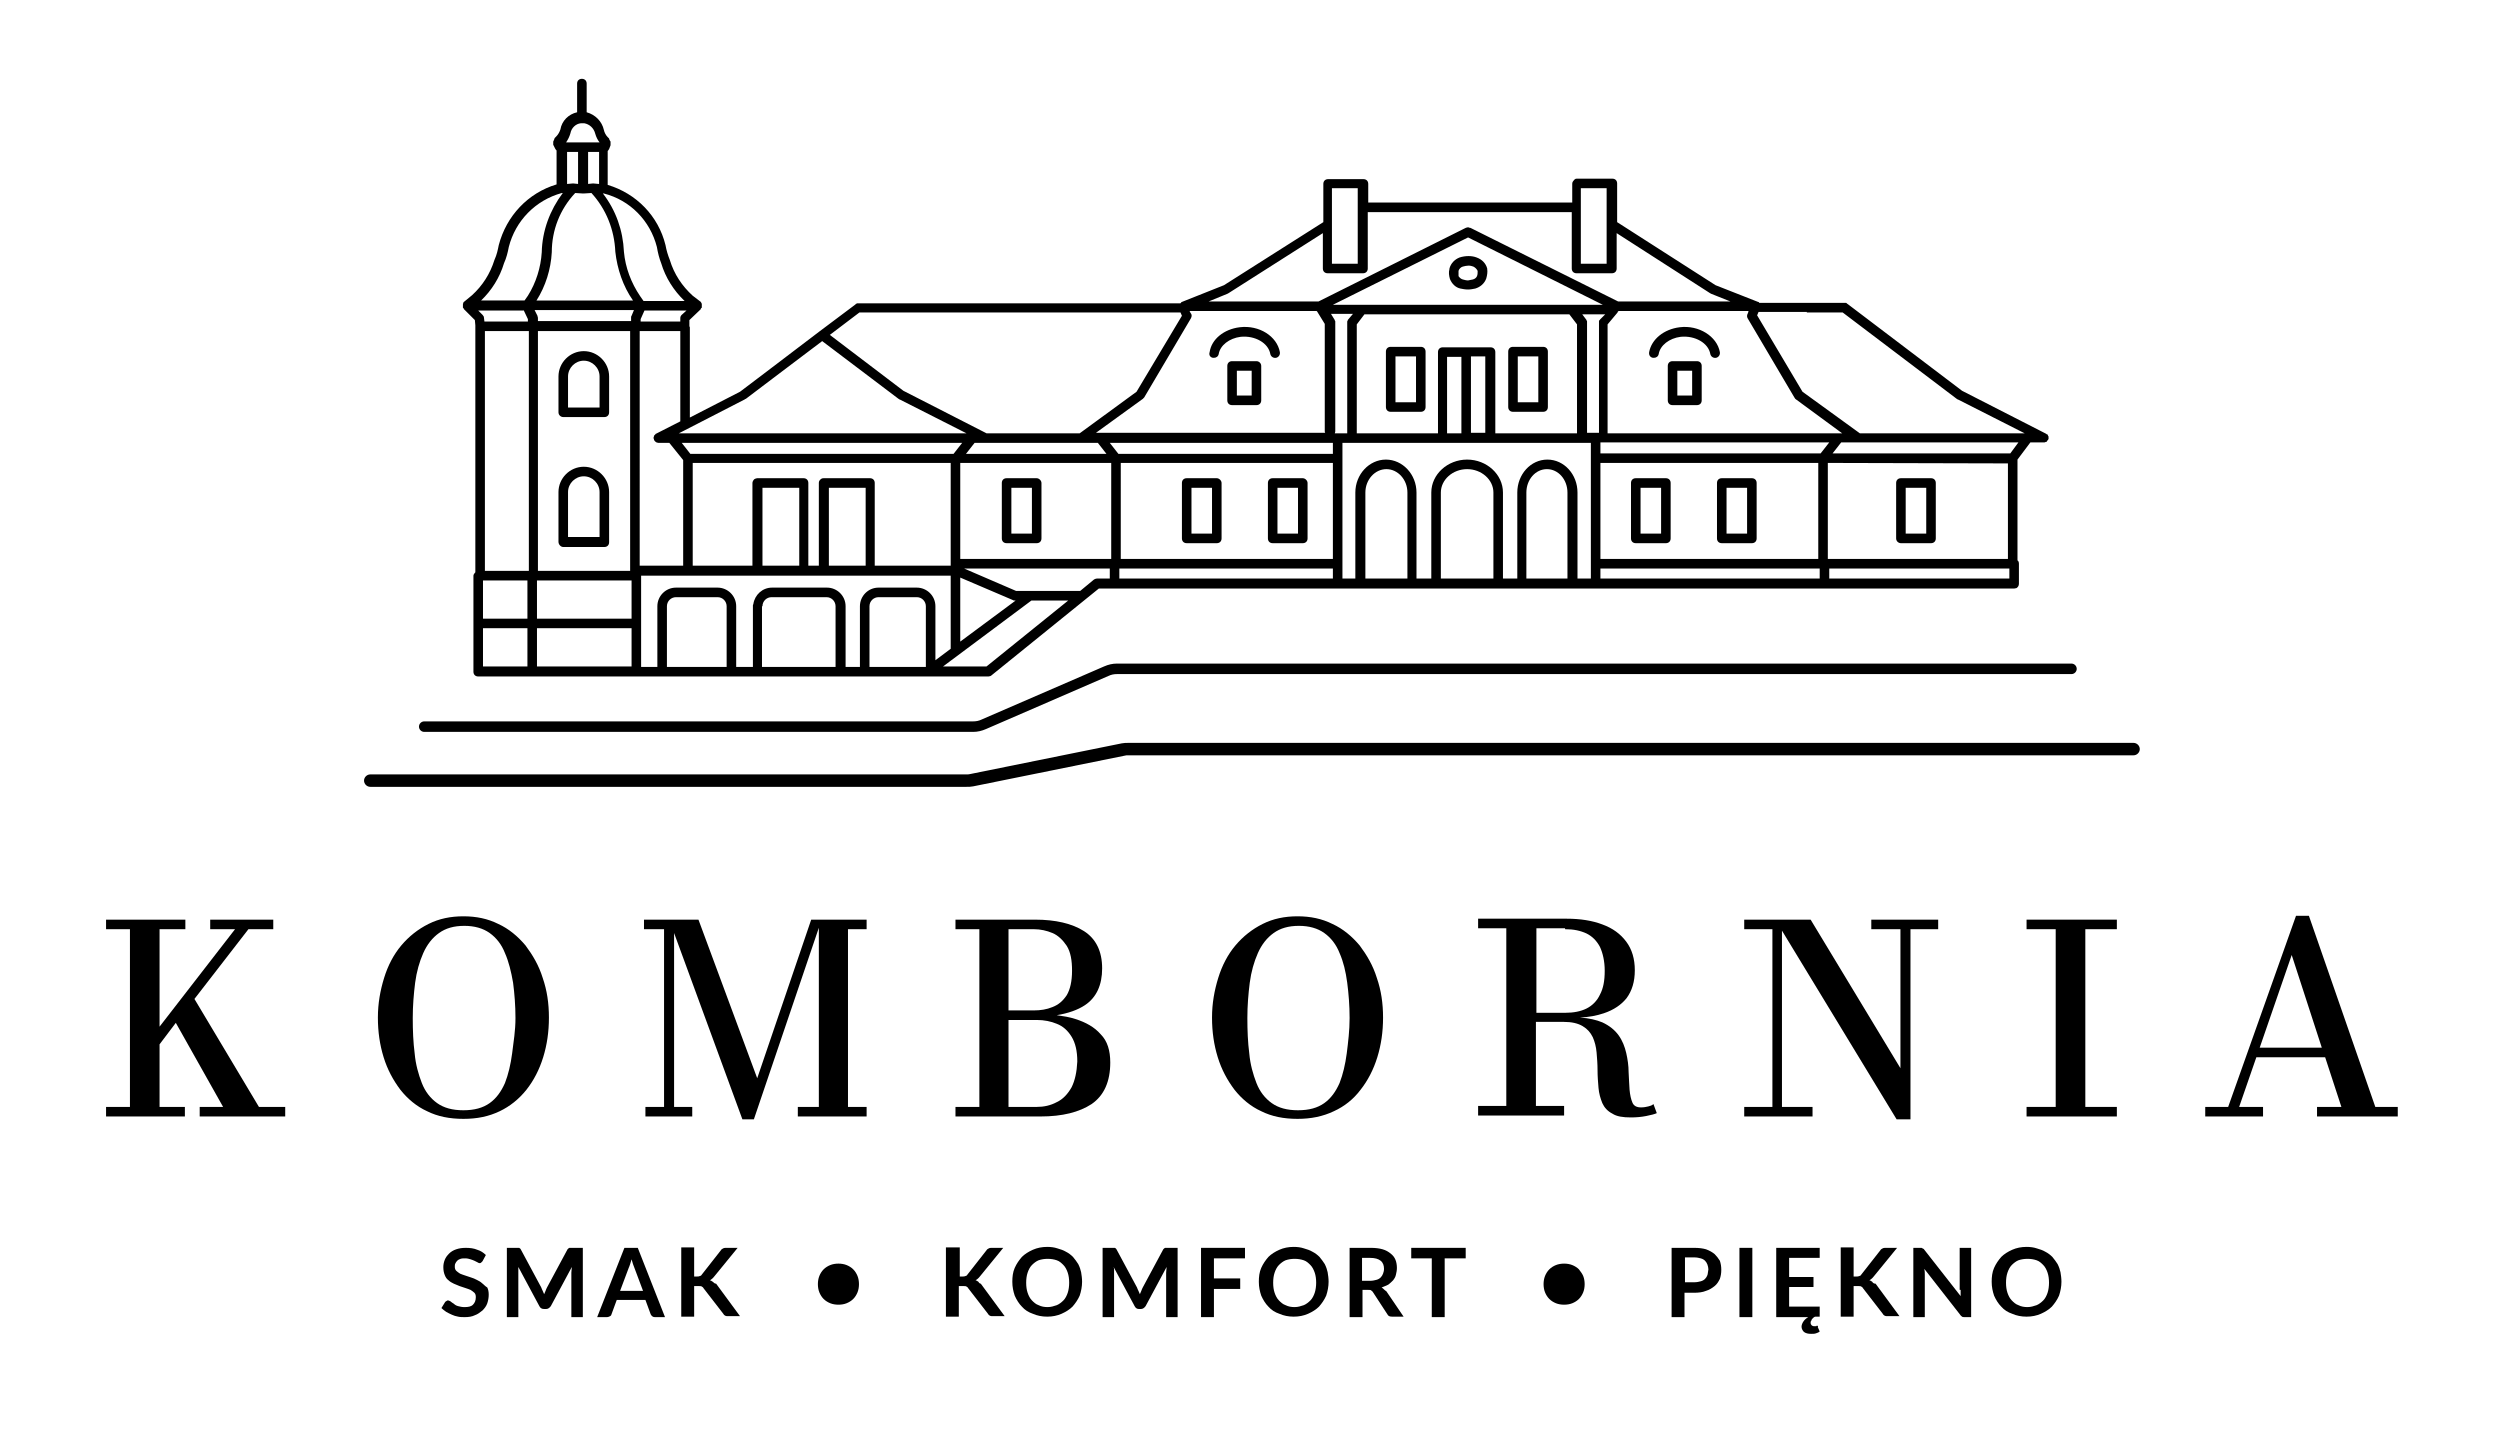
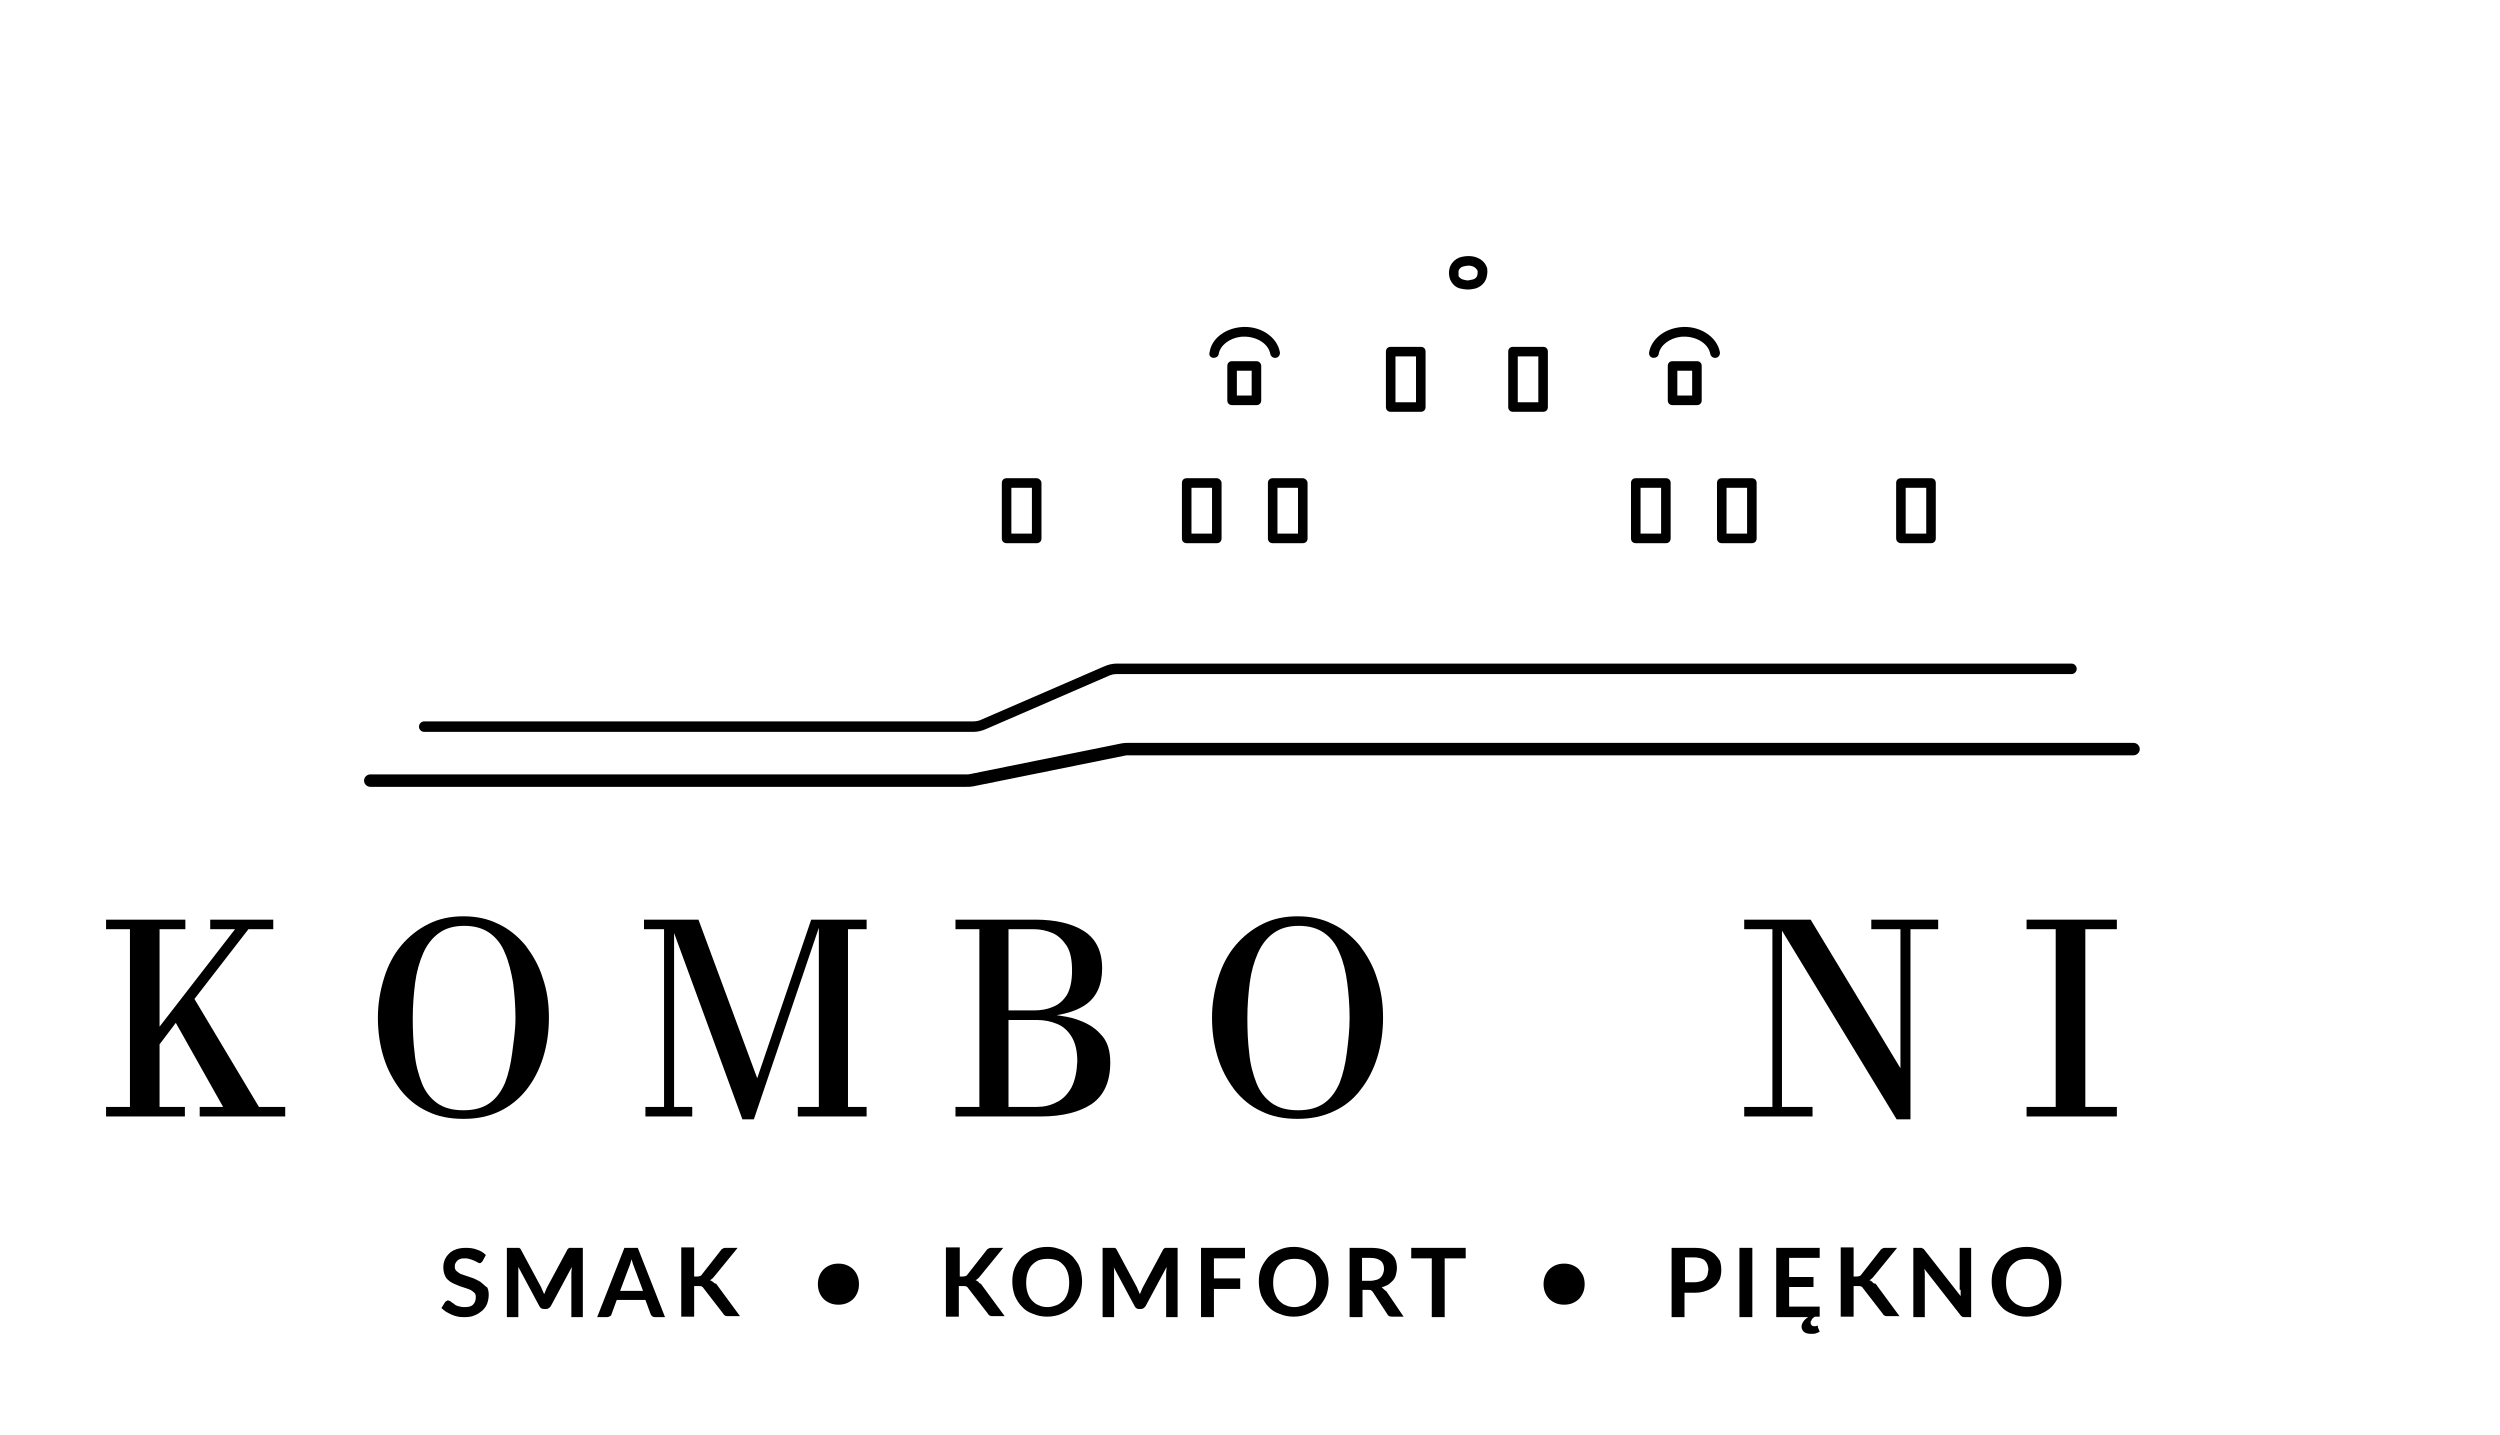
<svg xmlns="http://www.w3.org/2000/svg" version="1.1" id="Warstwa_1" x="0px" y="0px" viewBox="0 0 523.3 300.3" style="enable-background:new 0 0 523.3 300.3;" xml:space="preserve">
  <g>
    <path d="M263,75.6h-5.1c-0.6,0-1,0.4-1,1v7.2c0,0.6,0.4,1,1,1h5.1c0.6,0,1-0.4,1-1v-7.2C264,76,263.5,75.6,263,75.6z M262,82.8   h-3.1v-5.2h3.1V82.8z" />
    <path d="M355.2,75.6h-5.1c-0.6,0-1,0.4-1,1v7.2c0,0.6,0.4,1,1,1h5.1c0.6,0,1-0.4,1-1v-7.2C356.2,76,355.8,75.6,355.2,75.6z    M354.2,82.8h-3.1v-5.2h3.1V82.8z" />
-     <path d="M117.9,114.5h8.6c0.6,0,1-0.4,1-1V103c0-2.9-2.4-5.3-5.3-5.3c-2.9,0-5.3,2.4-5.3,5.3v10.4   C116.9,114,117.4,114.5,117.9,114.5z M118.9,103c0-1.8,1.5-3.3,3.3-3.3c1.8,0,3.3,1.5,3.3,3.3v9.4h-6.6V103z" />
-     <path d="M117.9,87.3h8.6c0.6,0,1-0.4,1-1v-7.5c0-2.9-2.4-5.3-5.3-5.3c-2.9,0-5.3,2.4-5.3,5.3v7.5C116.9,86.9,117.4,87.3,117.9,87.3   z M118.9,78.8c0-1.8,1.5-3.3,3.3-3.3c1.8,0,3.3,1.5,3.3,3.3v6.5h-6.6V78.8z" />
-     <path d="M96.9,64c0,0,0,0.1,0,0.1c0,0.1,0,0.1,0,0.2c0,0,0,0,0,0.1c0,0,0.1,0.1,0.1,0.1c0,0,0,0.1,0.1,0.1c0,0,0,0,0,0   c0,0,0,0,0,0.1l0.2,0.2c0,0,0,0,0,0l2.1,2.1l0.1,1.1c0,0.1,0,0.1,0,0.2v51.5c-0.1,0.1-0.2,0.2-0.3,0.4c-0.1,0.1-0.1,0.3-0.1,0.4   c0,0,0,0,0,0v10c0,0,0,0,0,0s0,0,0,0v10c0,0,0,0,0,0c0,0.6,0.4,1,1,1h106.8c0.2,0,0.5-0.1,0.6-0.2l22.5-18.2h191.6c0,0,0,0,0,0   c0.2,0,0.3-0.1,0.5-0.1c0.3-0.2,0.5-0.5,0.5-0.9c0,0,0,0,0,0V118c0-0.3-0.1-0.6-0.3-0.7V97.9V97v-0.8l2.7-3.6h2.9c0,0,0,0,0,0   c0.1,0,0.2,0,0.3-0.1c0,0,0.1,0,0.1,0c0.1,0,0.2-0.1,0.2-0.2c0,0,0,0,0,0c0.1-0.1,0.1-0.2,0.2-0.2c0,0,0,0,0,0c0-0.1,0-0.1,0.1-0.2   c0-0.1,0-0.1,0-0.2c0,0,0,0,0,0c0,0,0-0.1,0-0.1c0-0.1,0-0.1,0-0.2c0-0.1-0.1-0.1-0.1-0.2c0-0.1-0.1-0.1-0.1-0.2   c0-0.1-0.1-0.1-0.2-0.1c0,0-0.1-0.1-0.1-0.1l-17.6-9l-24-18.2c0,0-0.1,0-0.1-0.1c-0.1,0-0.1-0.1-0.2-0.1c-0.1,0-0.1,0-0.2,0   c0,0-0.1,0-0.1,0h-7.9h0h-9.9c0,0-0.1,0-0.1-0.1c-0.1-0.1-0.1-0.1-0.2-0.1c0,0,0,0,0,0c0,0,0,0,0,0c0,0,0,0,0,0l-8.9-3.5   l-20.6-13.2v-0.6v-7.5c0-0.6-0.4-1-1-1h-7.4c-0.1,0-0.3,0-0.4,0.1c-0.1,0.1-0.2,0.1-0.3,0.3c-0.2,0.2-0.3,0.4-0.3,0.7c0,0,0,0,0,0   v3.9h-42.7v-3.9c0-0.6-0.4-1-1-1h-7.4c-0.6,0-1,0.4-1,1c0,0,0,0,0,0v8l-20.8,13.2l-8.8,3.5c0,0,0,0,0,0c0,0,0,0,0,0c0,0,0,0,0,0   c-0.1,0-0.2,0.1-0.2,0.2c0,0-0.1,0-0.1,0.1h-7.8h0h-43.4c0,0,0,0,0,0s0,0,0,0h-16.2c0,0-0.1,0-0.1,0c-0.1,0-0.1,0-0.2,0   c-0.1,0-0.1,0.1-0.2,0.1c0,0-0.1,0-0.1,0.1l-7.6,5.7c0,0,0,0,0,0l-10,7.6c0,0,0,0,0,0l-2.9,2.2c0,0,0,0,0,0l-3.7,2.8l-10.5,5.4   V68.6c0-0.1,0-0.2-0.1-0.3V67l2.2-2.1c0,0,0,0,0,0c0,0,0,0,0,0l0.2-0.2c0,0,0,0,0-0.1c0,0,0,0,0,0c0,0,0-0.1,0.1-0.1   c0,0,0.1-0.1,0.1-0.1c0,0,0,0,0-0.1c0-0.1,0-0.1,0-0.2c0-0.1,0-0.1,0-0.2c0-0.1,0-0.1,0-0.2c0,0,0-0.1,0-0.1c0,0,0,0,0,0   c0-0.1-0.1-0.1-0.1-0.2c0-0.1-0.1-0.1-0.1-0.2c0,0,0,0,0,0l-1.7-1.3c-2.2-2-3.9-4.5-4.8-7.5c-0.4-1-0.7-2-0.9-3.1   c-1.5-6.1-6.1-10.8-12.1-12.6v-7.1c0,0,0,0,0,0c0,0,0,0,0.1-0.1c0.1-0.1,0.1-0.2,0.2-0.3l0,0c0,0,0,0,0,0l0.3-0.8c0,0,0,0,0-0.1   c0-0.1,0-0.1,0-0.2c0-0.1,0-0.1,0-0.2c0-0.1,0-0.1,0-0.2c0-0.1,0-0.1-0.1-0.2c0-0.1-0.1-0.1-0.1-0.2c0-0.1-0.1-0.1-0.1-0.2   c0,0,0,0,0-0.1l-0.3-0.3c-0.4-0.4-0.7-1-0.8-1.5c-0.4-1.8-1.8-3.2-3.6-3.7v-6c0-0.6-0.4-1-1-1c-0.6,0-1,0.4-1,1v6   c-1.8,0.4-3.2,1.8-3.5,3.6c-0.2,0.6-0.5,1.1-0.9,1.5l-0.3,0.3c0,0,0,0,0,0.1c-0.1,0-0.1,0.1-0.1,0.2c0,0.1-0.1,0.1-0.1,0.2   c0,0.1,0,0.1-0.1,0.2c0,0.1,0,0.1,0,0.2c0,0.1,0,0.1,0,0.2c0,0.1,0,0.1,0,0.2c0,0,0,0,0,0.1l0.4,0.8c0.1,0.2,0.2,0.3,0.3,0.4v7.1   c-6,1.8-10.5,6.6-12.1,12.7c-0.2,1-0.4,2-0.9,3.1c-0.9,2.9-2.5,5.4-4.7,7.4l-1.7,1.4c0,0,0,0,0,0c-0.1,0-0.1,0.1-0.1,0.2   c0,0.1-0.1,0.1-0.1,0.2c0,0,0,0,0,0c0,0,0,0.1,0,0.1C96.9,63.8,96.9,63.8,96.9,64C96.9,63.9,96.9,63.9,96.9,64   C96.9,63.9,96.9,63.9,96.9,64C96.9,63.9,96.9,63.9,96.9,64z M121,31.8v6.7l-1-0.1c0,0,0,0-0.1,0c0,0,0,0,0,0c0,0,0,0,0,0l-1.1,0.1   l-0.1,0v-6.7H121z M125.4,31.8v6.7l-0.1,0l-1.1-0.1c0,0,0,0,0,0c0,0,0,0-0.1,0c0,0,0,0,0,0l-1,0.1v-6.7H125.4z M120.4,40.4l1.6,0.1   c0,0,0,0,0.1,0c0,0,0,0,0.1,0l1.6-0.1c3.1,3.4,4.8,7.7,5,12.3c0.4,3.6,1.6,7.2,3.7,10.2h-20.2c1.9-3,3-6.5,3.2-10.1   C115.5,48.2,117.2,43.8,120.4,40.4z M142.7,65.9c-0.2,0.2-0.3,0.4-0.3,0.7v0.7h-8.3v-0.5l0.8-1.8h8.8L142.7,65.9z M155.9,83.6   C156,83.5,156,83.5,155.9,83.6c0.1-0.1,0.1-0.1,0.2-0.1l6.6-5c0,0,0,0,0,0c0,0,0,0,0,0l9.4-7.1l16,12.1c0,0,0.1,0,0.1,0.1   c0,0,0,0,0.1,0l14,7.1l-60.2,0L155.9,83.6z M239.2,83.5C239.3,83.5,239.3,83.4,239.2,83.5c0.1-0.1,0.2-0.2,0.3-0.3c0,0,0,0,0,0   l9.8-16.6c0.2-0.4,0.2-0.8-0.1-1.1l-0.2-0.4h26.6l0.1,0.1c0,0,0,0,0,0c0,0,0,0,0,0l1.6,2.6v1.8c0,0,0,0,0,0s0,0,0,0v20.6   c0,0.1,0,0.3,0.1,0.4h-48L239.2,83.5z M307.3,49.7l28.2,14.1h-56.5L307.3,49.7z M365.9,65.5c-0.2,0.3-0.3,0.8-0.1,1.1l9.8,16.6   c0,0,0,0,0,0c0,0,0,0,0,0c0.1,0.1,0.1,0.2,0.2,0.3c0,0,0,0,0,0l9.8,7.2h-49.1V67.9l2.1-2.5c0,0,0,0,0-0.1c0,0,0.1-0.1,0.1-0.1   l0.1-0.1H366L365.9,65.5z M328.2,121.1h-8.7v-18c0-2.7,1.9-4.9,4.3-4.9c2.4,0,4.3,2.2,4.3,4.9V121.1z M323.9,96.2   c-3.5,0-6.3,3.1-6.3,6.9v18h-3v-18c0-3.8-3.4-6.9-7.5-6.9c-4.1,0-7.5,3.1-7.5,6.9v18h-3.1v-18c0-3.8-2.9-6.9-6.4-6.9   c-3.5,0-6.4,3.1-6.4,6.9v18H281V92.7h52V118c0,0,0,0,0,0s0,0,0,0v3.1h-2.8v-18C330.2,99.3,327.4,96.2,323.9,96.2z M312.6,121.1h-11   v-18c0-2.7,2.5-4.9,5.5-4.9c3,0,5.5,2.2,5.5,4.9V121.1z M294.5,121.1h-8.7v-18c0-2.7,2-4.9,4.4-4.9c2.4,0,4.4,2.2,4.4,4.9V121.1z    M201,123.1v-0.2v-2l11,4.7c0.1,0.1,0.3,0.1,0.4,0.1h0.2l-11.6,8.6V123.1z M201,112.3V96.9h31.6V117H201V112.3z M380.6,117H335   V96.9h45.6V117z M334.9,66.9c0,0,0,0.1-0.1,0.1c0,0.1-0.1,0.1-0.1,0.2c0,0.1,0,0.1,0,0.2c0,0,0,0.1,0,0.1v23.1h-2.5V67.6   c0,0,0-0.1,0-0.1c0-0.1,0-0.1,0-0.2c0-0.1,0-0.1-0.1-0.2c0,0,0-0.1,0-0.1l-0.9-1.2h4.8L334.9,66.9z M328.5,65.8l1.6,2.1v22.8H313   v-17c0-0.6-0.4-1-1-1h-5h0h-5c-0.6,0-1,0.4-1,1v17h-17V67.9l1.6-2.1H328.5z M305.9,90.4v0.3h-3v-16h3L305.9,90.4   C305.9,90.4,305.9,90.4,305.9,90.4z M307.9,74.6h3v16h-3V74.6z M282.1,67c0,0,0,0.1,0,0.1c0,0.1-0.1,0.1-0.1,0.2c0,0.1,0,0.1,0,0.2   c0,0,0,0.1,0,0.1v23.1h-2.6c0-0.1,0.1-0.2,0.1-0.4V69.7c0,0,0,0,0,0s0,0,0,0v-2.1c0,0,0,0,0-0.1c0-0.1,0-0.1,0-0.2   c0-0.1,0-0.1-0.1-0.2c0,0,0,0,0-0.1l-0.8-1.3h4.6L282.1,67z M234.6,96.9H279V117h-44.4V96.9z M278.4,92.7L278.4,92.7h0.6v2.3h-44.9   l-1.8-2.3H278.4z M234.3,119H279v2.1h-44.7V119z M335,119h45.9v2.1H335V119z M382.9,119h37.7v2.1h-37.7V119z M420.3,97v0.8V117   h-37.7V96.9L420.3,97L420.3,97z M381.1,94.9H335v-2.3h0.6h0h47.3L381.1,94.9z M226.4,92.7C226.4,92.7,226.4,92.7,226.4,92.7   C226.4,92.7,226.4,92.7,226.4,92.7h3.4l1.8,2.3h-29.4l1.8-2.3l2.4,0l0,0l0,0h0c0,0,0,0,0,0c0,0,0,0,0,0H226.4z M201.4,92.7   l-1.8,2.3h-55.1l-1.8-2.3L201.4,92.7z M145,96.9h54v15.3v5.8c0,0,0,0,0,0s0,0,0,0v0.4h-15.9v-17.3c0,0,0,0,0,0s0,0,0,0   c0-0.6-0.4-1-1-1h-9.7c-0.3,0-0.5,0.1-0.7,0.3c-0.2,0.2-0.3,0.4-0.3,0.7v17.3h-2.2v-17.3c0,0,0,0,0,0s0,0,0,0c0-0.6-0.4-1-1-1h-9.7   c-0.2,0-0.4,0.1-0.6,0.2c-0.2,0.2-0.4,0.5-0.4,0.8v17.3H145V96.9z M173.5,102.1h7.7v16.3h-7.7V102.1z M159.6,102.1h7.7v16.3h-7.7   V102.1z M199,120.4v2.5v0.2v12.7l-3.2,2.4v-11.3c0,0,0,0,0,0c0-2.2-1.8-3.9-3.9-3.9h-8c-2.2,0-3.9,1.8-3.9,3.9c0,0,0,0,0,0v12.7h-3   v-12.7c0,0,0,0,0,0c0-2.2-1.8-3.9-3.9-3.9h-11.5c-2,0-3.6,1.5-3.9,3.4c0,0.1-0.1,0.2-0.1,0.3v12.9h-3.5v-12.7c0,0,0,0,0,0   c0-2.2-1.8-3.9-3.9-3.9h-8.7c-2.2,0-3.9,1.8-3.9,3.9c0,0,0,0,0,0v12.7h-3.4v-19c0,0,0-0.1,0-0.1H199z M182,126.9   c0-1.1,0.9-1.9,1.9-1.9h8c1.1,0,1.9,0.9,1.9,1.9v12.7H182L182,126.9C182,126.9,182,126.9,182,126.9z M159.6,126.9   C159.6,126.9,159.6,126.9,159.6,126.9c0-1.1,0.9-1.9,1.9-1.9H173c1.1,0,1.9,0.9,1.9,1.9v12.7h-15.4V126.9z M139.6,126.9   c0-1.1,0.9-1.9,1.9-1.9h8.7c1.1,0,1.9,0.9,1.9,1.9v12.7h-12.5L139.6,126.9C139.6,126.9,139.6,126.9,139.6,126.9z M101.5,69.3h9.2   v50.2h-9.2V69.3z M112.5,66.1l-0.6-1.2h20.8l-0.5,1.2c-0.1,0.1-0.1,0.3-0.1,0.4v0.7h-19.5v-0.7C112.6,66.4,112.5,66.3,112.5,66.1z    M101.1,121.5h9.3v8h-9.3V121.5z M131.9,112.8v5.4v0v1.2c0,0,0,0,0,0s0,0,0,0v0.1h-19.3V69.3h19.3V112.8z M112.4,121.5h19.8v8   h-19.8V121.5z M101.1,131.5h9.3v8h-9.3V131.5z M112.4,131.5h19.8v8h-19.8V131.5z M109.6,64.9l0.9,1.9v0.5h-9.1l-0.1-0.8   c0-0.2-0.1-0.4-0.3-0.6l-0.9-0.9H109.6z M206.5,139.5h-9.1l18.5-13.8h7.7L206.5,139.5z M229.6,121.1c-0.2,0-0.4,0.1-0.6,0.2   l-2.9,2.4h-13.4l-10.9-4.7h30.5v2.1H229.6z M420.8,94.9h-37.2l1.8-2.3h3.4c0,0,0,0,0,0h33.7L420.8,94.9z M378.2,65.4h7.5l23.9,18.1   c0,0,0.1,0,0.1,0.1c0,0,0,0,0.1,0l14,7.1h-34.5L377.3,82L367.8,66l0.3-0.7H378.2L378.2,65.4z M336.3,45.9v3.9v5.4h-5.4v-9.3   c0,0,0,0,0,0v-6.5h5.4V45.9z M278.8,49.8C278.8,49.8,278.8,49.8,278.8,49.8l0-10.4h5.4v15.8h-5.4V49.8z M256.9,61.5   c0.1,0,0.1-0.1,0.2-0.1l19.8-12.6v1c0,0,0,0,0,0v6.4c0,0.6,0.4,1,1,1h7.4c0.6,0,1-0.4,1-1V44.4h42.7v1.5c0,0,0,0,0,0v10.3   c0,0.6,0.4,1,1,1h7.4c0.6,0,1-0.4,1-1v-6.4v-1L358,61.4c0.1,0,0.1,0.1,0.2,0.1l4,1.6h-23.5l-30.9-15.4c0,0,0,0-0.1,0   c-0.1,0-0.1,0-0.2-0.1c-0.1,0-0.1,0-0.2,0c-0.1,0-0.1,0-0.2,0c-0.1,0-0.1,0-0.2,0.1c0,0,0,0-0.1,0L276,63.1h-23L256.9,61.5z    M239.2,65.4h7.9l0.3,0.7L237.9,82L226,90.7h-19.5l-17.4-8.9l-15.4-11.7l6.2-4.7h15.9c0,0,0,0,0,0s0,0,0,0H239.2L239.2,65.4z    M137.3,90.8c-0.1,0-0.1,0.1-0.1,0.1c0,0-0.1,0.1-0.1,0.1c-0.1,0.1-0.1,0.1-0.2,0.2c0,0,0,0.1,0,0.1c0,0.1-0.1,0.2-0.1,0.3   c0,0,0,0,0,0c0,0,0,0,0,0c0,0.1,0,0.2,0.1,0.4c0,0,0,0,0,0c0,0,0,0,0,0.1c0.1,0.2,0.3,0.4,0.5,0.5c0,0,0,0,0,0   c0.1,0,0.2,0.1,0.4,0.1c0,0,0,0,0,0l2.3,0l2.9,3.6v22.1h-9.1v-0.2v0v-5.4V69.3h8.5v18.9L137.3,90.8z M137.5,51.7   c0.2,1.2,0.5,2.4,0.9,3.4c0.9,3,2.6,5.7,4.9,7.9h-8.6l-0.7-1c-1.9-2.8-3.1-6-3.4-9.3c-0.2-4.5-1.7-8.7-4.4-12.2l0.2,0   C131.9,41.9,136.1,46.2,137.5,51.7z M119.4,27.9c0.2-1.1,1.1-2,2.2-2.1h0.7c1.1,0.2,2,1,2.3,2.2c0.2,0.7,0.5,1.3,0.9,1.8H122   c0,0,0,0,0,0s0,0,0,0h-3.5C118.9,29.2,119.2,28.6,119.4,27.9z M105.5,55.1c0.5-1.1,0.8-2.3,1-3.4c1.4-5.5,5.6-9.8,11.1-11.3l0.2,0   c-2.7,3.6-4.3,7.9-4.4,12.4c-0.2,3.2-1.2,6.4-2.9,9.1l-0.7,1h-9.1C102.9,60.8,104.6,58.1,105.5,55.1z" />
    <path d="M346,74.9c0.1,0,0.1,0,0.2,0c0.5,0,0.9-0.3,1-0.8c0.3-1.8,2.2-3.3,4.6-3.6c3-0.3,5.8,1.3,6.2,3.6c0.1,0.5,0.6,0.9,1.2,0.8   c0.5-0.1,0.9-0.6,0.8-1.2c-0.6-3.3-4.4-5.7-8.4-5.2c-3.3,0.4-5.9,2.5-6.4,5.2C345.1,74.3,345.4,74.8,346,74.9z" />
    <path d="M303.5,58.4c0.4,1,1.2,1.8,2.2,2c0.5,0.1,1,0.2,1.6,0.2c0.5,0,1-0.1,1.5-0.2c1-0.3,1.9-1,2.3-2.1c0.2-0.7,0.3-1.4,0.2-2   c0,0,0-0.1,0-0.1c-0.3-1.1-1.1-1.9-2.2-2.3c-0.5-0.2-1.1-0.3-1.7-0.3c-0.6,0-1.3,0.1-1.9,0.3c-1,0.4-1.8,1.2-2.1,2.3   c0,0,0,0.1,0,0.1C303.2,57,303.3,57.7,303.5,58.4z M305.3,56.7c0.1-0.4,0.5-0.8,0.9-0.9c0.4-0.1,0.8-0.2,1.2-0.2c0,0,0,0,0,0   c0.4,0,0.7,0.1,1,0.2c0.4,0.2,0.7,0.5,0.9,0.9c0,0.4,0,0.7-0.1,1c-0.1,0.4-0.5,0.7-0.9,0.8c-0.3,0.1-0.7,0.1-1,0.2   c-0.4,0-0.7-0.1-1.1-0.2c-0.4-0.1-0.7-0.4-0.9-0.7C305.3,57.4,305.3,57.1,305.3,56.7z" />
    <path d="M88.8,153.2h114.9c0.9,0,1.8-0.2,2.7-0.6l25.6-11.1c0.6-0.3,1.2-0.4,1.8-0.4h199.8c0.6,0,1.1-0.5,1.1-1.1   c0-0.6-0.5-1.1-1.1-1.1H233.8c-0.9,0-1.8,0.2-2.7,0.6l-25.6,11.1c-0.6,0.3-1.2,0.4-1.8,0.4H88.8c-0.6,0-1.1,0.5-1.1,1.1   C87.7,152.7,88.2,153.2,88.8,153.2z" />
    <path d="M446.6,155.5H236.2c-0.5,0-0.9,0-1.4,0.1l-31.6,6.4c-0.3,0.1-0.6,0.1-0.9,0.1H77.5c-0.7,0-1.3,0.6-1.3,1.3s0.6,1.3,1.3,1.3   h124.8c0.5,0,0.9,0,1.4-0.1l31.6-6.4c0.3-0.1,0.6-0.1,0.9-0.1h210.4c0.7,0,1.3-0.6,1.3-1.3S447.3,155.5,446.6,155.5z" />
    <path d="M217,100.1h-6.3c-0.6,0-1,0.4-1,1v11.6c0,0.6,0.4,1,1,1h6.3c0.6,0,1-0.4,1-1v-11.6C218,100.6,217.5,100.1,217,100.1z    M216,111.7h-4.3v-9.6h4.3V111.7z" />
    <path d="M254.7,100.1h-6.3c-0.6,0-1,0.4-1,1v11.6c0,0.6,0.4,1,1,1h6.3c0.6,0,1-0.4,1-1v-11.6C255.7,100.6,255.2,100.1,254.7,100.1z    M253.7,111.7h-4.3v-9.6h4.3V111.7z" />
    <path d="M272.7,100.1h-6.3c-0.6,0-1,0.4-1,1v11.6c0,0.6,0.4,1,1,1h6.3c0.6,0,1-0.4,1-1v-11.6C273.7,100.6,273.2,100.1,272.7,100.1z    M271.7,111.7h-4.3v-9.6h4.3V111.7z" />
    <path d="M291.1,86.2h6.3c0.6,0,1-0.4,1-1V73.6c0-0.6-0.4-1-1-1h-6.3c-0.6,0-1,0.4-1,1v11.6C290.1,85.8,290.5,86.2,291.1,86.2z    M292.1,74.6h4.3v9.6h-4.3V74.6z" />
    <path d="M316.7,86.2h6.3c0.6,0,1-0.4,1-1V73.6c0-0.6-0.4-1-1-1h-6.3c-0.6,0-1,0.4-1,1v11.6C315.7,85.8,316.1,86.2,316.7,86.2z    M317.7,74.6h4.3v9.6h-4.3V74.6z" />
    <path d="M342.4,113.7h6.3c0.6,0,1-0.4,1-1v-11.6c0-0.6-0.4-1-1-1h-6.3c-0.6,0-1,0.4-1,1v11.6C341.4,113.3,341.8,113.7,342.4,113.7z    M343.4,102.1h4.3v9.6h-4.3V102.1z" />
    <path d="M360.4,113.7h6.3c0.6,0,1-0.4,1-1v-11.6c0-0.6-0.4-1-1-1h-6.3c-0.6,0-1,0.4-1,1v11.6C359.4,113.3,359.8,113.7,360.4,113.7z    M361.4,102.1h4.3v9.6h-4.3V102.1z" />
    <path d="M397.9,113.7h6.3c0.6,0,1-0.4,1-1v-11.6c0-0.6-0.4-1-1-1h-6.3c-0.6,0-1,0.4-1,1v11.6C396.9,113.3,397.4,113.7,397.9,113.7z    M398.9,102.1h4.3v9.6h-4.3V102.1z" />
    <path d="M253.9,74.9c0.1,0,0.1,0,0.2,0c0.5,0,0.9-0.3,1-0.8c0.3-1.8,2.2-3.3,4.6-3.6c3-0.3,5.8,1.3,6.2,3.6   c0.1,0.5,0.6,0.9,1.2,0.8c0.5-0.1,0.9-0.6,0.8-1.2c-0.6-3.3-4.3-5.7-8.4-5.2c-3.3,0.4-5.9,2.5-6.3,5.2   C253,74.3,253.3,74.8,253.9,74.9z" />
    <polygon points="40.7,209.1 52,194.5 57.2,194.5 57.2,192.5 44,192.5 44,194.5 49.2,194.5 33.4,214.9 33.4,194.5 38.8,194.5    38.8,192.5 22.2,192.5 22.2,194.5 27.2,194.5 27.2,231.7 22.2,231.7 22.2,233.7 38.7,233.7 38.7,231.7 33.4,231.7 33.4,218.6    36.8,214.1 46.7,231.7 41.8,231.7 41.8,233.7 59.7,233.7 59.7,231.7 54.2,231.7  " />
    <path d="M110.2,228.1c1.5-1.9,2.7-4.2,3.5-6.8c0.8-2.6,1.2-5.3,1.2-8.3c0-3-0.4-5.7-1.3-8.3c-0.8-2.6-2.1-4.8-3.6-6.8   c-1.6-1.9-3.5-3.5-5.7-4.5c-2.2-1.1-4.6-1.6-7.3-1.6c-2.7,0-5.1,0.5-7.3,1.6c-2.2,1.1-4.1,2.6-5.7,4.5c-1.6,1.9-2.8,4.2-3.6,6.8   c-0.8,2.6-1.3,5.3-1.3,8.3c0,3,0.4,5.7,1.2,8.3c0.8,2.6,2,4.8,3.5,6.8c1.5,1.9,3.4,3.5,5.6,4.5c2.2,1.1,4.7,1.6,7.6,1.6   s5.3-0.5,7.6-1.6C106.7,231.6,108.6,230.1,110.2,228.1z M107.2,220.5c-0.3,2.3-0.8,4.4-1.5,6.2c-0.8,1.8-1.8,3.2-3.2,4.2   c-1.4,1-3.2,1.5-5.5,1.5s-4.1-0.5-5.5-1.5c-1.4-1-2.5-2.4-3.2-4.2c-0.7-1.8-1.3-3.9-1.5-6.2c-0.3-2.3-0.4-4.8-0.4-7.4   s0.2-5,0.5-7.4c0.3-2.3,0.9-4.4,1.7-6.2c0.8-1.8,1.9-3.2,3.3-4.2c1.4-1,3.1-1.5,5.3-1.5c2.1,0,3.9,0.5,5.3,1.5   c1.4,1,2.5,2.4,3.2,4.2c0.8,1.8,1.3,3.9,1.7,6.2c0.3,2.3,0.5,4.8,0.5,7.4S107.5,218.1,107.2,220.5z" />
    <polygon points="171.4,192.5 169.8,192.5 158.5,225.7 146.2,192.5 141.1,192.5 140,192.5 134.8,192.5 134.8,194.5 139,194.5    139,231.7 135.1,231.7 135.1,233.7 144.9,233.7 144.9,231.7 141.1,231.7 141.1,195.3 155.4,234.3 157.8,234.3 171.4,194.2    171.4,231.7 167,231.7 167,233.7 181.4,233.7 181.4,231.7 177.5,231.7 177.5,194.5 181.4,194.5 181.4,192.5 172,192.5  " />
    <path d="M230.4,216.5c-1.3-1.5-3.1-2.5-5.3-3.2c-1.2-0.4-2.5-0.6-3.9-0.8c2.4-0.4,4.4-1.1,5.9-2.1c2.4-1.6,3.6-4.2,3.6-7.7   c0-3.6-1.3-6.2-3.8-7.8c-2.5-1.6-6-2.4-10.2-2.4H200v2h5v37.2h-5v2h17.8c4.6,0,8.1-0.9,10.7-2.6c2.6-1.8,3.9-4.7,3.9-8.7   C232.4,219.9,231.8,217.9,230.4,216.5z M216.4,194.5c1.4,0,2.7,0.3,3.9,0.8c1.2,0.5,2.2,1.5,3,2.7c0.8,1.3,1.1,3,1.1,5.2   c0,2.2-0.4,3.9-1.1,5.1c-0.8,1.2-1.7,2-3,2.5c-1.2,0.5-2.5,0.7-3.9,0.7h-5.3v-17H216.4z M224.3,227.6c-0.8,1.4-1.8,2.5-3.1,3.1   c-1.3,0.7-2.7,1-4.2,1h-5.9v-18.2h5.9c1.6,0,3,0.3,4.2,0.8c1.3,0.5,2.3,1.4,3.1,2.7c0.8,1.3,1.2,3,1.2,5.2   C225.4,224.4,225,226.2,224.3,227.6z" />
    <path d="M284.8,228.1c1.5-1.9,2.7-4.2,3.5-6.8c0.8-2.6,1.2-5.3,1.2-8.3c0-3-0.4-5.7-1.3-8.3c-0.8-2.6-2.1-4.8-3.6-6.8   c-1.6-1.9-3.5-3.5-5.7-4.5c-2.2-1.1-4.6-1.6-7.3-1.6c-2.7,0-5.1,0.5-7.3,1.6c-2.2,1.1-4.1,2.6-5.7,4.5c-1.6,1.9-2.8,4.2-3.6,6.8   c-0.8,2.6-1.3,5.3-1.3,8.3c0,3,0.4,5.7,1.2,8.3c0.8,2.6,2,4.8,3.5,6.8c1.5,1.9,3.4,3.5,5.6,4.5c2.2,1.1,4.7,1.6,7.6,1.6   c2.8,0,5.3-0.5,7.6-1.6C281.4,231.6,283.3,230.1,284.8,228.1z M281.9,220.5c-0.3,2.3-0.8,4.4-1.5,6.2c-0.8,1.8-1.8,3.2-3.2,4.2   c-1.4,1-3.2,1.5-5.5,1.5c-2.3,0-4.1-0.5-5.5-1.5c-1.4-1-2.5-2.4-3.2-4.2c-0.7-1.8-1.3-3.9-1.5-6.2c-0.3-2.3-0.4-4.8-0.4-7.4   s0.2-5,0.5-7.4c0.3-2.3,0.9-4.4,1.7-6.2c0.8-1.8,1.9-3.2,3.3-4.2c1.4-1,3.1-1.5,5.3-1.5c2.1,0,3.9,0.5,5.3,1.5   c1.4,1,2.5,2.4,3.2,4.2c0.8,1.8,1.3,3.9,1.6,6.2c0.3,2.3,0.5,4.8,0.5,7.4S282.2,218.1,281.9,220.5z" />
-     <path d="M345,231.6c-0.4,0.1-0.9,0.2-1.5,0.2c-0.9,0-1.5-0.3-1.8-1s-0.5-1.6-0.6-2.7c-0.1-1.1-0.1-2.3-0.2-3.7c0-1.3-0.2-2.7-0.5-4   c-0.3-1.3-0.8-2.6-1.6-3.7c-0.8-1.1-1.9-2-3.4-2.7c-1.2-0.5-2.8-0.9-4.7-1c1.9-0.1,3.5-0.4,5-0.9c2.1-0.7,3.7-1.8,4.8-3.2   c1.1-1.5,1.7-3.4,1.7-5.8c0-2.4-0.6-4.4-1.8-6c-1.2-1.6-2.8-2.8-5-3.6c-2.1-0.8-4.6-1.2-7.5-1.2h-18.5v2h5.9v37.2h-5.9v2h18v-2   h-5.9v-17.6h5.8c1.7,0,3,0.3,4,0.9c1,0.6,1.6,1.3,2.1,2.3c0.4,0.9,0.7,2,0.8,3.2c0.1,1.2,0.2,2.4,0.2,3.7c0,1.3,0.1,2.5,0.2,3.7   c0.1,1.2,0.4,2.2,0.8,3.2c0.4,0.9,1.1,1.7,2.1,2.2c0.9,0.6,2.2,0.8,3.9,0.8c1.1,0,2.2-0.1,3.2-0.3c1-0.2,1.8-0.4,2.2-0.6l-0.7-1.9   C345.8,231.4,345.4,231.5,345,231.6z M327.6,194.5c1.8,0,3.2,0.3,4.5,0.9c1.2,0.6,2.1,1.5,2.8,2.8c0.6,1.3,1,3,1,5   c0,2.1-0.3,3.7-1,5c-0.6,1.3-1.6,2.3-2.8,2.9c-1.2,0.6-2.7,0.9-4.5,0.9h-6v-17.7H327.6z" />
    <polygon points="405.7,192.5 391.7,192.5 391.7,194.5 397.8,194.5 397.8,223.6 379,192.5 373,192.5 371.6,192.5 365.1,192.5    365.1,194.5 371,194.5 371,231.7 365.1,231.7 365.1,233.7 379.4,233.7 379.4,231.7 373,231.7 373,194.8 397,234.3 399.9,234.3    399.9,194.5 405.7,194.5  " />
    <polygon points="424.2,194.5 430.3,194.5 430.3,231.7 424.2,231.7 424.2,233.7 443.1,233.7 443.1,231.7 436.5,231.7 436.5,194.5    443.1,194.5 443.1,192.5 424.2,192.5  " />
-     <path d="M497.2,231.7l-13.9-40h-2.7l-14.2,40h-4.8v2h12.1v-2h-5l3.6-10.4h14.4l3.4,10.4H485v2h16.9v-2H497.2z M473,219.3l6.7-19.4   l6.3,19.4H473z" />
    <path d="M100.9,268.6c-0.3-0.3-0.7-0.5-1.1-0.7c-0.4-0.2-0.8-0.4-1.2-0.5c-0.4-0.1-0.8-0.3-1.2-0.4c-0.4-0.1-0.8-0.3-1.1-0.4   c-0.3-0.2-0.6-0.4-0.8-0.6c-0.2-0.2-0.3-0.5-0.3-0.8c0-0.3,0-0.5,0.1-0.7c0.1-0.2,0.2-0.4,0.4-0.6c0.2-0.2,0.4-0.3,0.7-0.4   c0.3-0.1,0.6-0.1,1-0.1c0.4,0,0.8,0.1,1.1,0.2c0.3,0.1,0.6,0.2,0.8,0.3c0.2,0.1,0.4,0.2,0.6,0.3c0.2,0.1,0.3,0.2,0.5,0.2   c0.1,0,0.2,0,0.3-0.1c0.1-0.1,0.2-0.2,0.3-0.3l0.7-1.3c-0.5-0.5-1.1-0.9-1.8-1.1c-0.7-0.3-1.5-0.4-2.4-0.4c-0.8,0-1.4,0.1-2,0.3   c-0.6,0.2-1.1,0.5-1.5,0.9c-0.4,0.4-0.7,0.8-0.9,1.3c-0.2,0.5-0.3,1-0.3,1.5c0,0.7,0.1,1.2,0.3,1.7c0.2,0.5,0.4,0.8,0.8,1.1   c0.3,0.3,0.7,0.5,1.1,0.7c0.4,0.2,0.8,0.3,1.2,0.5c0.4,0.1,0.8,0.3,1.2,0.4c0.4,0.1,0.8,0.3,1.1,0.4c0.3,0.2,0.6,0.4,0.8,0.6   c0.2,0.2,0.3,0.5,0.3,0.9c0,0.7-0.2,1.2-0.6,1.6c-0.4,0.4-1,0.5-1.8,0.5c-0.5,0-0.9-0.1-1.3-0.2c-0.4-0.1-0.7-0.3-0.9-0.5   c-0.3-0.2-0.5-0.3-0.7-0.5c-0.2-0.1-0.4-0.2-0.5-0.2c-0.1,0-0.2,0-0.3,0.1c-0.1,0.1-0.2,0.1-0.3,0.2l-0.8,1.3   c0.3,0.3,0.6,0.5,1,0.8c0.4,0.2,0.7,0.4,1.2,0.6c0.4,0.2,0.8,0.3,1.3,0.4c0.4,0.1,0.9,0.1,1.4,0.1c0.8,0,1.5-0.1,2.1-0.4   c0.6-0.2,1.1-0.6,1.6-1c0.4-0.4,0.8-0.9,1-1.5c0.2-0.6,0.3-1.2,0.3-1.8c0-0.6-0.1-1.1-0.3-1.5C101.5,269.2,101.2,268.8,100.9,268.6   z" />
    <path d="M119.4,261.2c-0.1,0-0.2,0-0.2,0c-0.1,0-0.1,0.1-0.2,0.1c-0.1,0.1-0.1,0.1-0.2,0.2l-4.3,8c-0.1,0.2-0.2,0.4-0.3,0.7   c-0.1,0.2-0.2,0.5-0.3,0.7c-0.1-0.2-0.2-0.5-0.3-0.7c-0.1-0.2-0.2-0.4-0.3-0.7l-4.3-8c-0.1-0.1-0.1-0.2-0.2-0.2   c-0.1-0.1-0.1-0.1-0.2-0.1c-0.1,0-0.1,0-0.2,0c-0.1,0-0.2,0-0.3,0h-2v14.5h2.4v-9.3c0-0.2,0-0.4,0-0.6c0-0.2,0-0.4,0-0.6l4.4,8.2   c0.2,0.4,0.5,0.6,1,0.6h0.4c0.4,0,0.7-0.2,1-0.6l4.4-8.2c0,0.4-0.1,0.8-0.1,1.2v9.3h2.4v-14.5h-2   C119.6,261.2,119.5,261.2,119.4,261.2z" />
    <path d="M130.7,261.2l-5.7,14.5h2.1c0.2,0,0.4-0.1,0.6-0.2c0.2-0.1,0.3-0.3,0.3-0.4l1.1-3h6l1.1,3c0.1,0.2,0.2,0.3,0.3,0.4   c0.1,0.1,0.3,0.2,0.6,0.2h2.1l-5.7-14.5H130.7z M129.8,270.2l1.8-4.8c0.1-0.2,0.2-0.5,0.3-0.8c0.1-0.3,0.2-0.6,0.3-1   c0.1,0.3,0.2,0.7,0.3,1c0.1,0.3,0.2,0.5,0.3,0.8l1.8,4.8H129.8z" />
    <path d="M149.2,268.3c-0.2-0.1-0.4-0.3-0.6-0.3c0.3-0.2,0.6-0.4,0.9-0.8l4.9-6h-2.3c-0.3,0-0.5,0-0.7,0.1c-0.2,0.1-0.4,0.2-0.5,0.4   l-4,5.1c-0.1,0.2-0.3,0.3-0.4,0.3c-0.2,0.1-0.4,0.1-0.6,0.1h-0.6v-6.1h-2.7v14.5h2.7v-6.4h0.9c0.3,0,0.6,0,0.7,0.1   c0.2,0.1,0.3,0.2,0.4,0.4l4.1,5.3c0.1,0.2,0.2,0.3,0.4,0.4c0.2,0.1,0.4,0.1,0.7,0.1h2.4l-5-6.8   C149.6,268.7,149.4,268.5,149.2,268.3z" />
    <path d="M178.6,265.7c-0.4-0.4-0.9-0.7-1.4-0.9c-0.5-0.2-1.1-0.3-1.7-0.3c-0.6,0-1.2,0.1-1.7,0.3c-0.5,0.2-1,0.5-1.4,0.9   c-0.4,0.4-0.7,0.9-0.9,1.4c-0.2,0.5-0.3,1.1-0.3,1.7c0,0.6,0.1,1.2,0.3,1.7c0.2,0.5,0.5,1,0.9,1.4c0.4,0.4,0.9,0.7,1.4,0.9   c0.5,0.2,1.1,0.3,1.7,0.3c0.6,0,1.2-0.1,1.7-0.3c0.5-0.2,1-0.5,1.4-0.9c0.4-0.4,0.7-0.9,0.9-1.4c0.2-0.5,0.3-1.1,0.3-1.7   c0-0.6-0.1-1.2-0.3-1.7C179.3,266.6,179,266.1,178.6,265.7z" />
    <path d="M204.8,268.3c-0.2-0.1-0.4-0.3-0.6-0.3c0.3-0.2,0.6-0.4,0.9-0.8l4.9-6h-2.3c-0.3,0-0.5,0-0.7,0.1c-0.2,0.1-0.4,0.2-0.5,0.4   l-4,5.1c-0.1,0.2-0.3,0.3-0.4,0.3c-0.2,0.1-0.4,0.1-0.6,0.1h-0.6v-6.1H198v14.5h2.7v-6.4h0.9c0.3,0,0.6,0,0.7,0.1   c0.2,0.1,0.3,0.2,0.4,0.4l4.1,5.3c0.1,0.2,0.2,0.3,0.4,0.4c0.2,0.1,0.4,0.1,0.7,0.1h2.4l-5-6.8   C205.1,268.7,204.9,268.5,204.8,268.3z" />
    <path d="M225.7,264.6c-0.3-0.5-0.7-1-1.1-1.5c-0.4-0.4-0.9-0.8-1.5-1.1c-0.5-0.3-1.1-0.5-1.8-0.7c-0.6-0.2-1.3-0.3-2.1-0.3   c-1.1,0-2.1,0.2-3,0.6c-0.9,0.4-1.7,0.9-2.3,1.5c-0.6,0.7-1.1,1.4-1.5,2.3c-0.4,0.9-0.5,1.9-0.5,2.9c0,1.1,0.2,2,0.5,2.9   c0.4,0.9,0.9,1.7,1.5,2.3c0.6,0.7,1.4,1.2,2.3,1.5c0.9,0.4,1.9,0.6,3,0.6c1.1,0,2.1-0.2,3-0.6c0.9-0.4,1.7-0.9,2.3-1.5   c0.6-0.7,1.1-1.4,1.5-2.3c0.3-0.9,0.5-1.9,0.5-2.9c0-0.7-0.1-1.4-0.2-2C226.2,265.8,226,265.2,225.7,264.6z M223.5,270.6   c-0.2,0.6-0.5,1.2-0.9,1.6c-0.4,0.4-0.9,0.8-1.4,1c-0.6,0.2-1.2,0.4-1.9,0.4c-0.7,0-1.3-0.1-1.9-0.4c-0.6-0.2-1-0.6-1.4-1   c-0.4-0.4-0.7-1-0.9-1.6c-0.2-0.6-0.3-1.3-0.3-2.1c0-0.8,0.1-1.5,0.3-2.1c0.2-0.6,0.5-1.2,0.9-1.6c0.4-0.4,0.9-0.8,1.4-1   c0.6-0.2,1.2-0.3,1.9-0.3c0.7,0,1.3,0.1,1.9,0.3c0.6,0.2,1,0.6,1.4,1c0.4,0.4,0.7,1,0.9,1.6c0.2,0.6,0.3,1.3,0.3,2.1   C223.8,269.2,223.7,270,223.5,270.6z" />
    <path d="M244.1,261.2c-0.1,0-0.2,0-0.2,0c-0.1,0-0.1,0.1-0.2,0.1c-0.1,0.1-0.1,0.1-0.2,0.2l-4.3,8c-0.1,0.2-0.2,0.4-0.3,0.7   c-0.1,0.2-0.2,0.5-0.3,0.7c-0.1-0.2-0.2-0.5-0.3-0.7c-0.1-0.2-0.2-0.4-0.3-0.7l-4.3-8c-0.1-0.1-0.1-0.2-0.2-0.2   c-0.1-0.1-0.1-0.1-0.2-0.1s-0.1,0-0.2,0c-0.1,0-0.2,0-0.3,0h-2v14.5h2.4v-9.3c0-0.2,0-0.4,0-0.6c0-0.2,0-0.4-0.1-0.6l4.4,8.2   c0.2,0.4,0.5,0.6,0.9,0.6h0.4c0.4,0,0.7-0.2,1-0.6l4.4-8.2c0,0.4-0.1,0.8-0.1,1.2v9.3h2.4v-14.5h-2   C244.3,261.2,244.2,261.2,244.1,261.2z" />
    <polygon points="251.4,275.7 254.1,275.7 254.1,269.8 259.6,269.8 259.6,267.6 254.1,267.6 254.1,263.4 260.6,263.4 260.6,261.2    251.4,261.2  " />
    <path d="M277.3,264.6c-0.3-0.5-0.7-1-1.1-1.5c-0.4-0.4-0.9-0.8-1.5-1.1c-0.5-0.3-1.1-0.5-1.8-0.7c-0.6-0.2-1.3-0.3-2.1-0.3   c-1.1,0-2.1,0.2-3,0.6c-0.9,0.4-1.7,0.9-2.3,1.5c-0.6,0.7-1.1,1.4-1.5,2.3c-0.4,0.9-0.5,1.9-0.5,2.9c0,1.1,0.2,2,0.5,2.9   c0.4,0.9,0.9,1.7,1.5,2.3c0.6,0.7,1.4,1.2,2.3,1.5c0.9,0.4,1.9,0.6,3,0.6c1.1,0,2.1-0.2,3-0.6c0.9-0.4,1.7-0.9,2.3-1.5   c0.6-0.7,1.1-1.4,1.5-2.3c0.3-0.9,0.5-1.9,0.5-2.9c0-0.7-0.1-1.4-0.2-2C277.8,265.8,277.6,265.2,277.3,264.6z M275.2,270.6   c-0.2,0.6-0.5,1.2-0.9,1.6c-0.4,0.4-0.9,0.8-1.4,1c-0.6,0.2-1.2,0.4-1.9,0.4c-0.7,0-1.3-0.1-1.9-0.4c-0.6-0.2-1-0.6-1.4-1   c-0.4-0.4-0.7-1-0.9-1.6c-0.2-0.6-0.3-1.3-0.3-2.1c0-0.8,0.1-1.5,0.3-2.1c0.2-0.6,0.5-1.2,0.9-1.6c0.4-0.4,0.9-0.8,1.4-1   c0.6-0.2,1.2-0.3,1.9-0.3c0.7,0,1.3,0.1,1.9,0.3c0.6,0.2,1,0.6,1.4,1c0.4,0.4,0.7,1,0.9,1.6c0.2,0.6,0.3,1.3,0.3,2.1   C275.5,269.2,275.4,270,275.2,270.6z" />
    <path d="M289.7,269.9c-0.1-0.1-0.3-0.3-0.5-0.4c0.5-0.2,1-0.4,1.4-0.6c0.4-0.3,0.7-0.6,1-0.9c0.3-0.4,0.5-0.7,0.6-1.2   c0.1-0.4,0.2-0.9,0.2-1.4c0-0.6-0.1-1.2-0.3-1.7c-0.2-0.5-0.5-0.9-1-1.3c-0.5-0.4-1-0.7-1.7-0.9c-0.7-0.2-1.5-0.3-2.5-0.3h-4.4   v14.5h2.7V270h1.2c0.3,0,0.5,0,0.6,0.1c0.1,0.1,0.3,0.2,0.4,0.4l3,4.6c0.2,0.4,0.5,0.5,1,0.5h2.4l-3.6-5.3   C289.9,270.1,289.8,270,289.7,269.9z M288.1,267.9c-0.4,0.1-0.8,0.2-1.3,0.2h-1.7v-4.8h1.7c1,0,1.7,0.2,2.2,0.6   c0.5,0.4,0.7,1,0.7,1.7c0,0.4-0.1,0.7-0.2,1c-0.1,0.3-0.3,0.6-0.5,0.8C288.8,267.6,288.5,267.8,288.1,267.9z" />
    <polygon points="295.4,263.4 299.7,263.4 299.7,275.7 302.4,275.7 302.4,263.4 306.8,263.4 306.8,261.2 295.4,261.2  " />
    <path d="M330.5,265.7c-0.4-0.4-0.9-0.7-1.4-0.9c-0.5-0.2-1.1-0.3-1.7-0.3c-0.6,0-1.2,0.1-1.7,0.3c-0.5,0.2-1,0.5-1.4,0.9   c-0.4,0.4-0.7,0.9-0.9,1.4c-0.2,0.5-0.3,1.1-0.3,1.7c0,0.6,0.1,1.2,0.3,1.7c0.2,0.5,0.5,1,0.9,1.4c0.4,0.4,0.9,0.7,1.4,0.9   c0.5,0.2,1.1,0.3,1.7,0.3c0.6,0,1.2-0.1,1.7-0.3c0.5-0.2,1-0.5,1.4-0.9c0.4-0.4,0.7-0.9,0.9-1.4c0.2-0.5,0.3-1.1,0.3-1.7   c0-0.6-0.1-1.2-0.3-1.7C331.2,266.6,330.8,266.1,330.5,265.7z" />
    <path d="M358.9,262.5c-0.5-0.4-1-0.7-1.8-1c-0.7-0.2-1.5-0.3-2.5-0.3h-4.7v14.5h2.7v-5.1h2c0.9,0,1.8-0.1,2.5-0.4   c0.7-0.2,1.3-0.6,1.8-1c0.5-0.4,0.8-0.9,1.1-1.5c0.2-0.6,0.3-1.2,0.3-1.9c0-0.7-0.1-1.3-0.3-1.9   C359.7,263.4,359.3,262.9,358.9,262.5z M357.4,266.9c-0.1,0.3-0.3,0.6-0.5,0.8c-0.2,0.2-0.5,0.4-0.9,0.5c-0.4,0.1-0.8,0.2-1.3,0.2   h-2v-5.2h2c0.5,0,0.9,0.1,1.3,0.2c0.4,0.1,0.7,0.3,0.9,0.5c0.2,0.2,0.4,0.5,0.5,0.8c0.1,0.3,0.2,0.7,0.2,1   C357.5,266.2,357.5,266.6,357.4,266.9z" />
    <rect x="364.1" y="261.2" width="2.7" height="14.5" />
    <path d="M380.4,277.5c0,0-0.1,0-0.1,0c0,0-0.1,0-0.1,0.1c-0.1,0-0.1,0-0.2,0c-0.1,0-0.2,0-0.3,0c-0.2,0-0.4-0.1-0.5-0.2   c-0.1-0.1-0.2-0.3-0.2-0.5c0-0.1,0-0.3,0.1-0.4c0.1-0.1,0.1-0.3,0.2-0.4c0.1-0.1,0.2-0.2,0.3-0.3c0.1-0.1,0.3-0.2,0.4-0.2h0.9v-2.1   h-6.4v-4.1h5.1v-2.1h-5.1v-4h6.4v-2.1h-9.1v14.5h6.7c-0.5,0.3-0.8,0.6-1,0.9c-0.2,0.3-0.4,0.7-0.4,1.1c0,0.4,0.2,0.8,0.5,1.1   c0.4,0.3,0.9,0.4,1.5,0.4c0.4,0,0.7,0,1-0.1c0.3-0.1,0.6-0.2,0.8-0.4l-0.4-0.9C380.6,277.6,380.5,277.5,380.4,277.5z" />
    <path d="M391.9,268.3c-0.2-0.1-0.4-0.3-0.6-0.3c0.3-0.2,0.6-0.4,0.9-0.8l4.9-6h-2.3c-0.3,0-0.5,0-0.7,0.1c-0.2,0.1-0.4,0.2-0.5,0.4   l-4,5.1c-0.1,0.2-0.3,0.3-0.4,0.3c-0.2,0.1-0.4,0.1-0.6,0.1h-0.6v-6.1h-2.7v14.5h2.7v-6.4h0.9c0.3,0,0.6,0,0.7,0.1   c0.2,0.1,0.3,0.2,0.4,0.4l4.1,5.3c0.1,0.2,0.2,0.3,0.4,0.4c0.2,0.1,0.4,0.1,0.7,0.1h2.4l-5-6.8C392.2,268.7,392,268.5,391.9,268.3z   " />
    <path d="M410.4,270c0,0.2,0,0.4,0,0.6c0,0.2,0,0.5,0,0.7l-7.6-9.7c-0.1-0.1-0.1-0.2-0.2-0.2s-0.1-0.1-0.2-0.1   c-0.1,0-0.1-0.1-0.2-0.1c-0.1,0-0.2,0-0.3,0h-1.4v14.5h2.4v-8.9c0-0.4,0-0.8-0.1-1.2l7.5,9.6c0.1,0.2,0.3,0.3,0.4,0.4   c0.1,0.1,0.3,0.1,0.5,0.1h1.4v-14.5h-2.4V270z" />
    <path d="M430.7,264.6c-0.3-0.5-0.7-1-1.1-1.5c-0.4-0.4-0.9-0.8-1.5-1.1c-0.5-0.3-1.1-0.5-1.8-0.7c-0.6-0.2-1.3-0.3-2.1-0.3   c-1.1,0-2.1,0.2-3,0.6c-0.9,0.4-1.7,0.9-2.3,1.5c-0.6,0.7-1.1,1.4-1.5,2.3c-0.4,0.9-0.5,1.9-0.5,2.9c0,1.1,0.2,2,0.5,2.9   c0.4,0.9,0.9,1.7,1.5,2.3c0.6,0.7,1.4,1.2,2.3,1.5c0.9,0.4,1.9,0.6,3,0.6c1.1,0,2.1-0.2,3-0.6c0.9-0.4,1.7-0.9,2.3-1.5   c0.6-0.7,1.1-1.4,1.5-2.3c0.3-0.9,0.5-1.9,0.5-2.9c0-0.7-0.1-1.4-0.2-2C431.2,265.8,431,265.2,430.7,264.6z M428.6,270.6   c-0.2,0.6-0.5,1.2-0.9,1.6c-0.4,0.4-0.9,0.8-1.4,1c-0.6,0.2-1.2,0.4-1.9,0.4c-0.7,0-1.3-0.1-1.9-0.4c-0.6-0.2-1-0.6-1.4-1   c-0.4-0.4-0.7-1-0.9-1.6c-0.2-0.6-0.3-1.3-0.3-2.1c0-0.8,0.1-1.5,0.3-2.1c0.2-0.6,0.5-1.2,0.9-1.6c0.4-0.4,0.9-0.8,1.4-1   c0.6-0.2,1.2-0.3,1.9-0.3c0.7,0,1.3,0.1,1.9,0.3c0.6,0.2,1,0.6,1.4,1c0.4,0.4,0.7,1,0.9,1.6c0.2,0.6,0.3,1.3,0.3,2.1   C428.9,269.2,428.8,270,428.6,270.6z" />
  </g>
</svg>